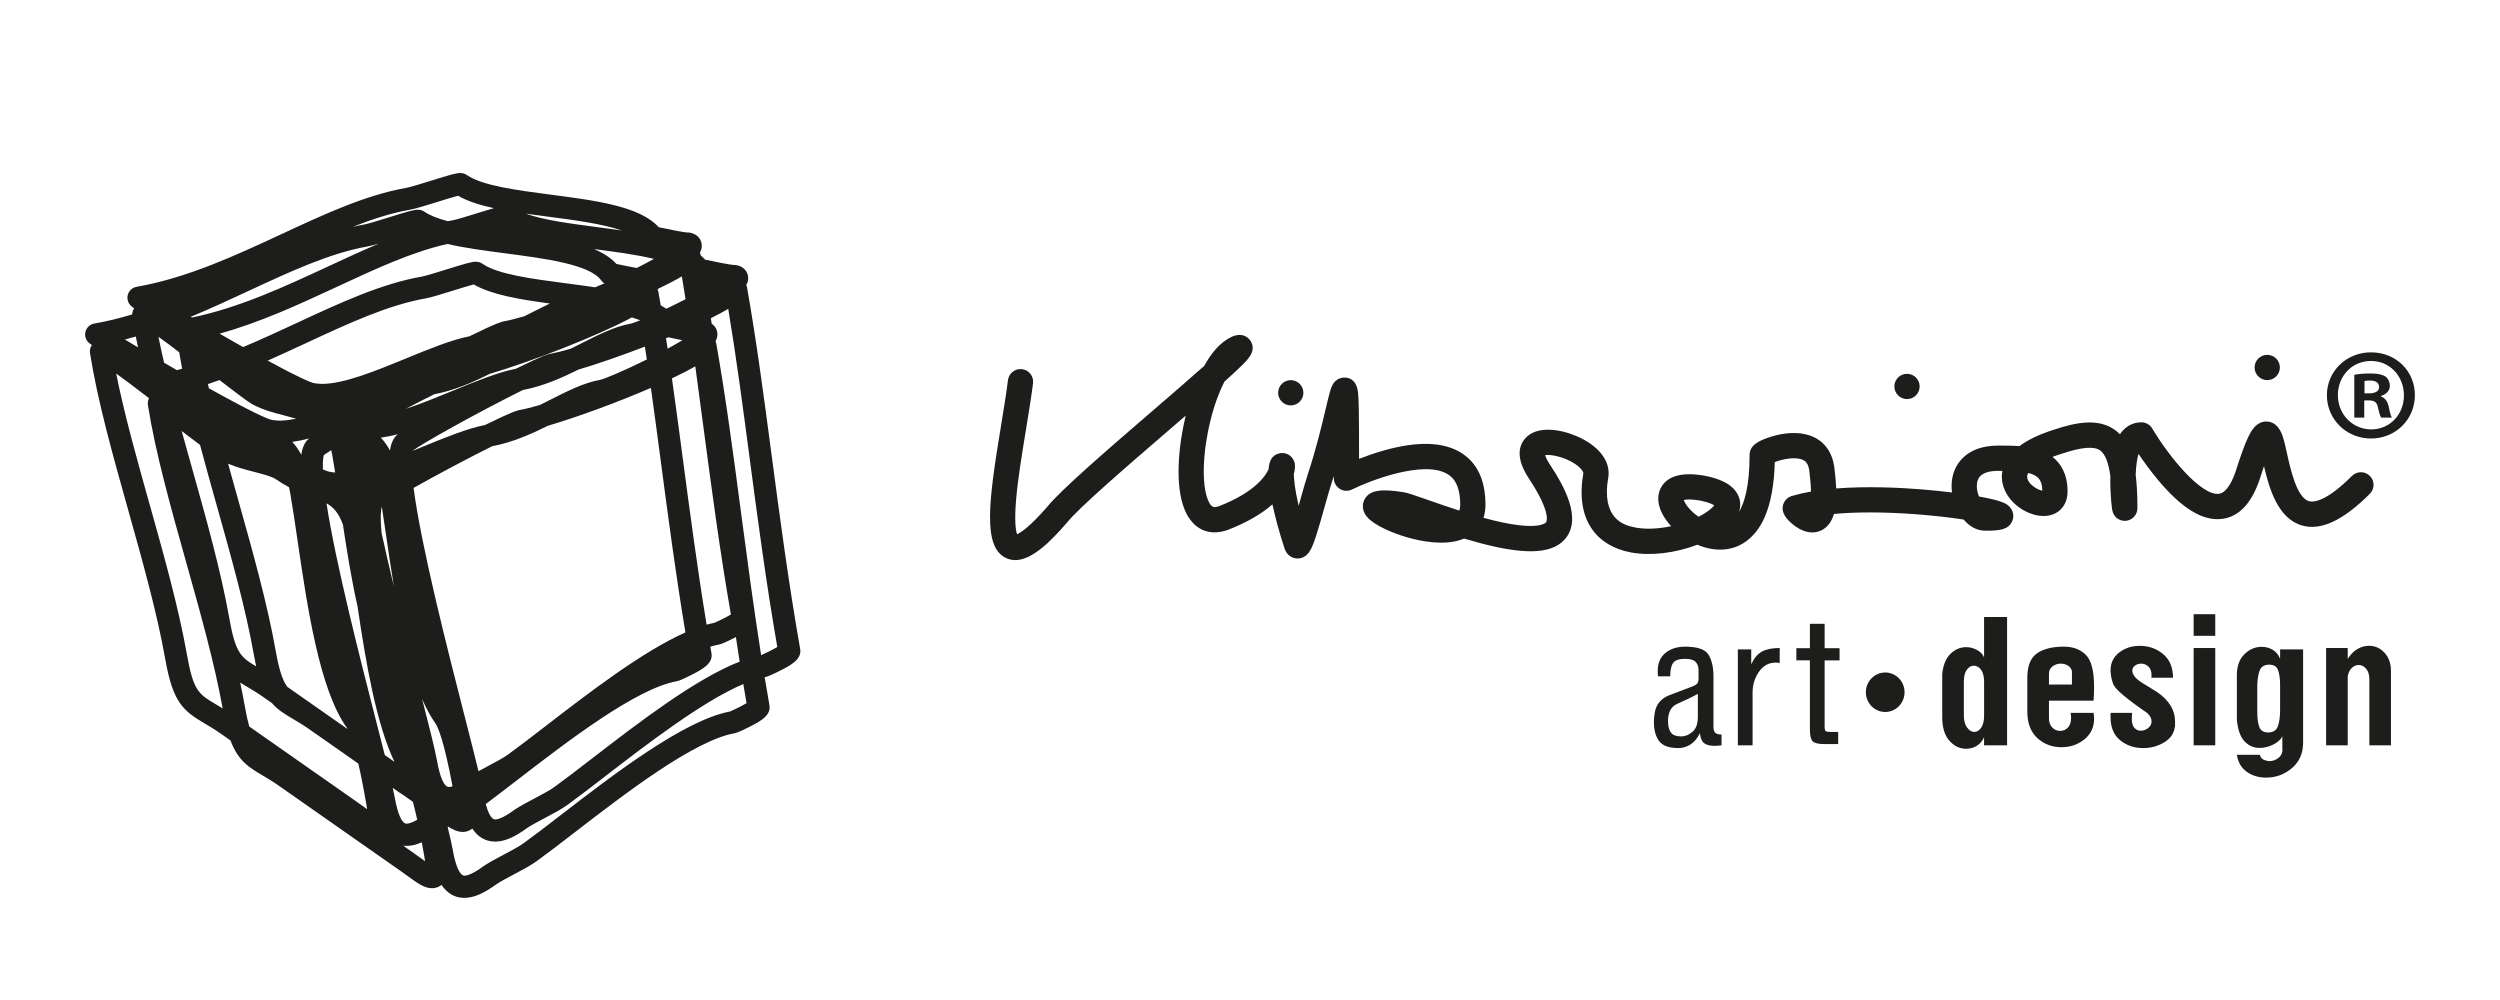
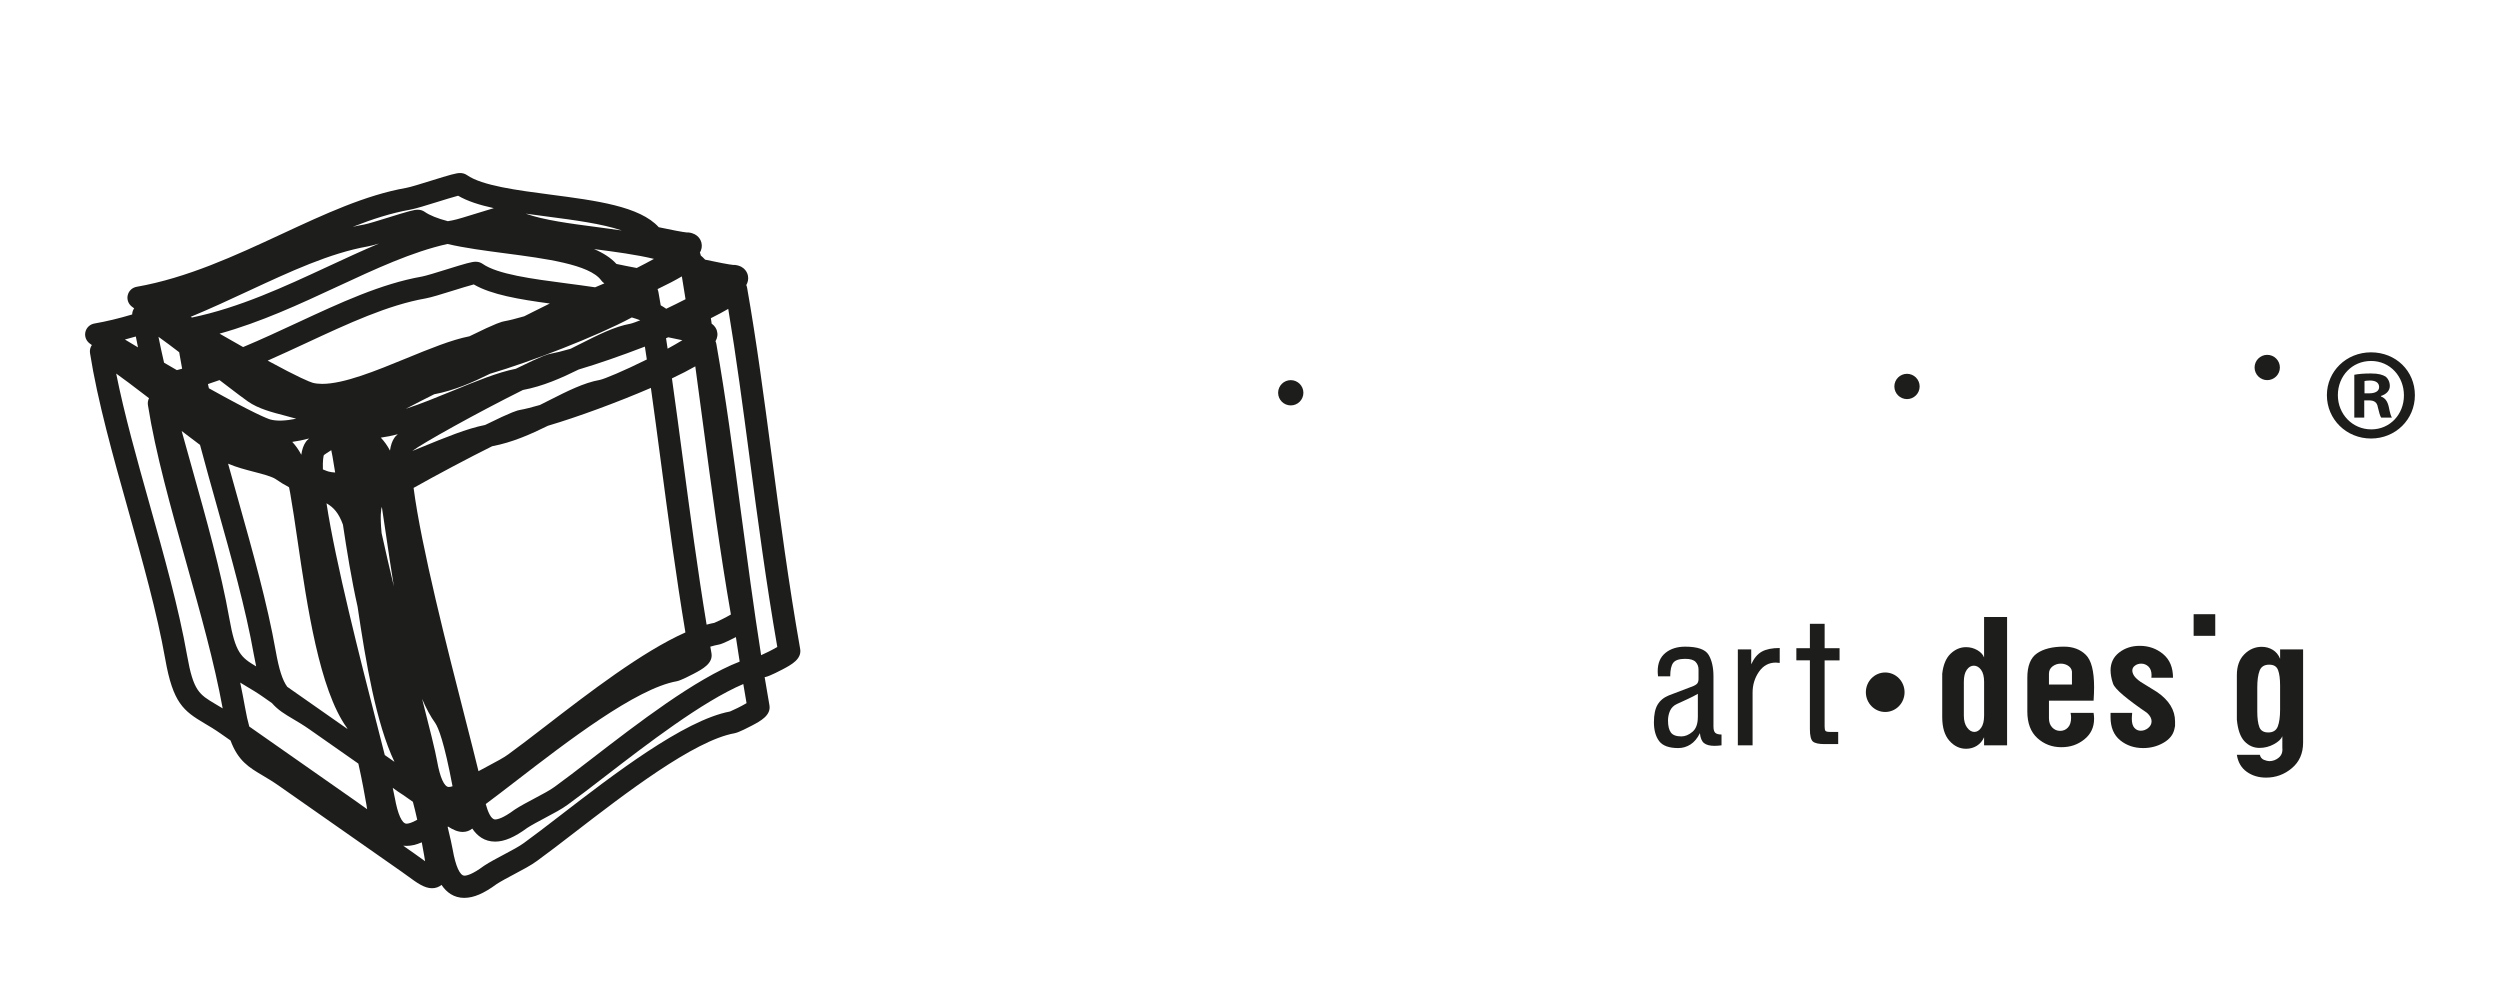
<svg xmlns="http://www.w3.org/2000/svg" id="Livello_1" data-name="Livello 1" viewBox="0 0 1417.32 566.93">
  <defs>
    <style>
      .cls-1 {
        fill: #1d1d1b;
      }
    </style>
  </defs>
  <path class="cls-1" d="M263.31,509.02c5.22,0,11.01-2.48,18.22-7.79,2.61-1.7,6.35-3.68,9.97-5.6,4.98-2.64,9.68-5.13,12.97-7.57,5.95-4.3,13.29-9.96,21.07-15.95,28.68-22.1,67.96-52.37,90.99-56.43,2.23-.39,8.42-3.62,9.64-4.27,4.93-2.6,11.06-5.84,10.04-11.61-.91-5.14-1.81-10.47-2.71-15.91.17-.03.33-.06.5-.09,2.31-.42,9.3-4.11,9.6-4.27,4.92-2.6,11.04-5.84,10.04-11.61-6.57-37.24-11.43-73.98-16.14-109.5-4.43-33.46-8.62-65.07-13.94-95.27-.1-.54-.25-1.05-.47-1.53.9-1.59,1.31-3.33.95-5.26-.23-1.26-1.44-5.43-7.27-6.15-.4-.05-.8-.06-1.2-.03-1.88-.13-9.18-1.54-15.82-2.97-.75-.82-1.57-1.61-2.46-2.37,0-.03-.01-.06-.02-.09-.09-.54-.26-1.05-.48-1.53.97-1.7,1.38-3.57.87-5.66-.29-1.17-1.65-5.06-7.18-5.75-.4-.05-.81-.06-1.21-.03-1.89-.13-9.17-1.54-15.8-2.96-10.72-11.86-35.32-15.07-61.29-18.47-19.11-2.5-38.88-5.09-47.43-11.07-1.13-.78-2.44-1.18-3.89-1.18-2.2,0-5.51.93-16.56,4.37-5.2,1.62-11.68,3.64-13.93,4.03-23.1,4.07-46.27,14.84-70.79,26.24-26.23,12.19-53.35,24.79-82.14,29.87-2.14.38-3.94,1.84-4.74,3.86-.81,2.02-.51,4.31.78,6.06.41.55.72.98,2.58,2.26-.71,1.02-1.1,2.23-1.12,3.49-7.45,2.23-14.52,3.93-21.48,5.15-2.14.38-3.94,1.84-4.75,3.86-.81,2.02-.51,4.32.79,6.07.44.59.74,1,2.58,2.25-.91,1.31-1.3,2.94-1.05,4.56,4.24,27.04,13.1,58.55,21.66,89.02,8.05,28.67,16.38,58.31,21,84.5,4.37,24.83,10.32,29.34,22.3,36.43,2.67,1.58,5.7,3.37,9.12,5.77l5.58,3.91c4.3,11.59,10.46,15.24,18.15,19.8,2.67,1.58,5.69,3.37,9.11,5.76l69.94,48.97c1.13.79,2.27,1.62,3.36,2.42,5.21,3.81,9.33,6.81,13.67,6.81,2.03,0,3.9-.66,5.39-1.89,2.81,4.2,6.92,7.37,13.01,7.37ZM232.53,118.87c3.04-.54,9.08-2.42,15.48-4.41,3.72-1.16,8.97-2.79,11.7-3.5,5.3,3.1,12.28,5.31,20.25,7.04-2.3.67-5.32,1.59-9.39,2.86-5.21,1.62-11.68,3.64-13.93,4.03-.9.16-1.81.33-2.73.51-5.91-1.55-10.33-3.34-13.12-5.29-1.14-.81-2.46-1.21-3.94-1.21-2.21,0-5.53.94-16.62,4.39-5.18,1.61-11.63,3.62-13.86,4.02-2.12.37-4.25.8-6.38,1.29,11.11-4.38,21.94-7.86,32.54-9.73ZM298.04,121.12c4.08.58,8.26,1.13,12.49,1.68,14.78,1.93,30.86,4.04,41.96,7.85-4.65-.68-9.37-1.3-14.05-1.91-14.97-1.96-30.34-3.97-40.4-7.62ZM419.34,375.08c-25.17,9.82-57.66,34.86-84.11,55.25-8.02,6.18-14.95,11.52-20.73,15.69-.02.02-.04.03-.07.05-2.53,1.88-7.05,4.27-11.42,6.59-3.93,2.08-7.99,4.23-11.1,6.26-.11.07-.21.14-.31.21-6.38,4.74-9.56,5.44-10.88,5.44-2.44,0-4.24-4.72-5.34-8.74,5.15-3.82,11.07-8.39,17.27-13.16,28.69-22.11,67.98-52.39,91.03-56.45,2.22-.39,8.41-3.62,9.63-4.27,4.92-2.6,11.05-5.85,10.04-11.61-.22-1.24-.44-2.49-.65-3.73,1.78-.53,3.45-.94,5.01-1.22,2.18-.4,8.57-3.73,9.49-4.21.7,4.62,1.41,9.25,2.14,13.89ZM328.92,194.99c-1.79.91-3.6,1.82-5.44,2.74-4.71,1.37-8.6,2.33-11.29,2.81-1.27.23-3.9.69-19.76,8.53-10.2,2-22.64,7.1-35.78,12.49-9,3.69-18.16,7.45-26.62,10.21,5.69-2.97,11.21-5.8,16.14-8.25,11.31-2.11,21.88-6.8,31.63-11.62,22.78-6.72,60.24-21.09,80.4-31.93,1.72.51,3.32,1.05,4.78,1.6-4.25,1.7-5.49,1.93-5.55,1.95-8.97,1.58-18.46,6.39-28.51,11.48ZM378.86,191.22c1.84.4,4.85,1.04,7.98,1.66-2.39,1.46-5.21,3.08-8.35,4.8-.3-2.01-.6-3.99-.9-5.93.43-.18.85-.35,1.28-.53ZM285.9,182.13c-1.27.22-3.89.69-19.75,8.52-10.2,2-22.64,7.1-35.78,12.49-17.37,7.12-35.33,14.49-47.72,14.49-2.05,0-3.86-.21-5.4-.63-1.84-.56-7.72-2.88-25.5-12.55,7.47-3.3,14.8-6.71,21.98-10.04,23.76-11.04,46.19-21.47,67.67-25.25,3.03-.54,9.07-2.42,15.46-4.41,3.73-1.16,8.99-2.8,11.73-3.5,9.96,5.83,25.82,8.48,43.12,10.82-2.97,1.42-6,2.95-9.08,4.51-1.79.9-3.6,1.82-5.43,2.73-4.71,1.37-8.61,2.34-11.3,2.81ZM129.87,219.62c4.02,3.07,7.82,5.97,10.71,8,5.84,4.1,13.84,6.17,20.9,8,2.21.57,4.46,1.16,6.47,1.76-6.23,1.27-11.13,1.41-14.67.45-2.14-.65-9.7-3.68-34.86-17.71-.18-.8-.36-1.6-.53-2.38,2.15-.71,4.34-1.46,6.56-2.25,1.83,1.39,3.65,2.78,5.43,4.14ZM296.45,221.1c11.31-2.11,21.87-6.8,31.63-11.62,10.51-3.1,24.09-7.8,37.52-12.98.36,2.37.73,4.8,1.1,7.3-13.24,6.58-24.38,11.18-26.68,11.59-8.97,1.58-18.46,6.39-28.5,11.47-1.79.91-3.61,1.83-5.46,2.75-4.7,1.36-8.6,2.33-11.28,2.8-1.27.22-3.9.69-19.76,8.52-10.2,2-22.63,7.1-35.77,12.5-1.78.73-3.59,1.47-5.4,2.21,0-.01,0-.02.01-.04,5.13-4.01,36.84-21.7,62.59-34.5ZM234.47,276.6c13.41-7.54,31.03-16.89,44.56-23.62,11.31-2.11,21.87-6.8,31.62-11.61,16.84-4.96,39.68-13.39,58.36-21.46,1.94,13.84,3.8,27.85,5.74,42.54,4.13,31.19,8.39,63.38,13.83,96.1-24.52,10.89-54.91,34.32-79.63,53.37-8.02,6.18-14.95,11.52-20.74,15.7-.02.02-.04.03-.06.05-2.54,1.88-7.07,4.29-11.45,6.61-1.82.96-3.67,1.94-5.43,2.92-1.87-7.72-4.46-17.85-7.5-29.73-10.04-39.22-25-97.68-29.29-130.86ZM223.3,332.43c-2.45-10.19-4.82-20.38-6.96-30.18-.96-10.11-.25-13.7.08-14.75.02-.02.04-.03.07-.05.79,5.09,1.6,10.59,2.43,16.27,1.35,9.19,2.77,18.93,4.38,28.72ZM173.34,250.58c-1.25,1.79-2.09,4.13-2.53,7.23-1.55-2.94-3.27-5.32-5.13-7.29,2.93-.4,6.1-1.04,9.55-1.93-1.18.96-1.55,1.5-1.89,1.99ZM215.89,248.11c3.1-.42,6.33-1.08,9.65-1.94-1.23,1-1.61,1.54-1.93,2.01-1.25,1.79-2.08,4.14-2.52,7.26-1.54-2.92-3.28-5.31-5.2-7.33ZM187.8,255.22c.26,1.19.5,2.44.73,3.73.46,2.61.94,5.5,1.48,8.94-1.44-.08-2.74-.28-3.88-.59-.58-.18-1.54-.52-3.07-1.18-.16-5.14.3-7.34.54-8.1.55-.42,1.74-1.26,4.21-2.81ZM387.21,260.79c-2.12-16-4.13-31.2-6.27-46.27,5.18-2.45,9.6-4.73,13.24-6.82,1.52,11.07,3,22.27,4.55,33.96,4.58,34.6,9.31,70.34,15.63,106.71-2.79,1.68-7.62,4.04-9.38,4.74-1.41.26-2.87.61-4.39,1.02-5.22-31.72-9.36-63.01-13.38-93.35ZM112.52,251.55l.88.67c3.03,11.4,6.34,23.19,9.55,34.61,8.05,28.64,16.37,58.27,20.99,84.44.41,2.34.84,4.51,1.29,6.53-8.68-5.16-11.77-7.69-15.2-27.12-4.73-26.79-13.13-56.71-21.26-85.65-1.92-6.82-3.87-13.77-5.77-20.67,3.24,2.39,6.53,4.9,9.52,7.2ZM156.32,369.09c-4.72-26.79-13.13-56.71-21.27-85.65-1.91-6.78-3.85-13.7-5.74-20.57,4.7,2.03,9.94,3.39,14.74,4.64,4.99,1.3,10.15,2.63,12.42,4.22,2.37,1.66,4.81,3.15,7.4,4.51.24,1.13.47,2.31.69,3.54,1.34,7.56,2.68,16.72,4.1,26.42,5.52,37.71,12.4,84.63,27.92,106.29.14.22.31.49.49.84l-34.23-23.97c-2.71-3.74-4.68-9.89-6.51-20.25ZM213.5,409.89c-9.43-36.86-23.2-90.65-28.39-124.55,4.04,2.31,6.92,5.51,9.31,12.09,2.16,14.41,4.84,31.13,8.31,46.55,4.69,31.62,10.52,66.19,20.9,87.93l-5.49-3.85c-1.39-5.49-2.97-11.68-4.63-18.18ZM247.79,431.43c-1.02-5.81-4.25-18.65-8.48-35.19,2.26,5.29,4.76,9.96,7.54,13.83,1.63,2.48,4.96,10.41,9.7,35.69-1.01.32-1.7.4-2.11.4-2.57,0-5-5.37-6.65-14.73ZM425.03,260.08c4.58,34.61,9.32,70.35,15.64,106.7-2.69,1.61-7.26,3.86-9.17,4.66-4.32-27.53-7.92-54.72-11.42-81.09-4.43-33.48-8.62-65.1-13.95-95.31-.1-.55-.26-1.07-.49-1.57,1.14-2.02,1.4-4.05.76-6.08-.28-.9-1.04-2.61-2.93-3.86-.15-1.06-.31-2.11-.46-3.14,3.8-1.89,7.08-3.65,9.85-5.28,4.51,27,8.25,55.25,12.18,84.97ZM388.65,169.64c-3.55,1.82-7.29,3.67-10.96,5.41-.96-.68-2-1.33-3.11-1.95-.43-2.56-.87-5.08-1.3-7.53-.09-.53-.25-1.04-.47-1.52.04-.08.09-.15.13-.23,5.4-2.58,9.95-4.96,13.62-7.13.69,4.17,1.39,8.46,2.09,12.95ZM336.81,141.21c11.83,1.55,23.95,3.13,33.94,5.56-2.96,1.64-6.25,3.37-9.77,5.16-3.85-.69-8.75-1.71-11.51-2.3-3.15-3.48-7.49-6.22-12.71-8.43.02,0,.03,0,.05,0ZM108.13,179.61c11.2-4.64,22.1-9.71,32.74-14.66,23.76-11.04,46.2-21.47,67.69-25.26,1.49-.27,3.71-.85,6.33-1.62-9.51,3.99-19.16,8.47-29.04,13.06-24.66,11.46-50.13,23.3-77.03,28.89-.23-.14-.47-.27-.7-.41ZM124.49,189.15c23.35-6.48,45.31-16.68,66.66-26.61,21.9-10.18,42.62-19.81,62.53-24.23,9.79,2.3,21.51,3.83,32.85,5.32,22.43,2.94,47.84,6.26,54.33,15.34.48.68,1.09,1.24,1.78,1.68-1.89.83-3.66,1.59-5.26,2.23-5.39-.81-10.97-1.54-16.38-2.25-19.11-2.5-38.87-5.09-47.41-11.06-1.13-.79-2.44-1.19-3.91-1.19-2.2,0-5.51.93-16.59,4.38-5.2,1.62-11.66,3.63-13.91,4.03-23.1,4.07-46.26,14.84-70.78,26.23-9.94,4.62-20.2,9.39-30.58,13.74-4.66-2.62-9.19-5.21-13.36-7.61ZM70.81,192.48c2.04-.53,4.1-1.1,6.19-1.71.38,2.01.8,4.06,1.23,6.16-2.72-1.62-5.2-3.11-7.42-4.45ZM93.01,205.62c-1.2-5.19-2.25-10.06-3.17-14.67,3.78,2.68,7.87,5.77,11.75,8.74.49,2.99,1.05,6.11,1.66,9.34-1,.27-2,.54-2.98.8-2.4-1.38-4.83-2.79-7.26-4.21ZM122.37,399.29c-9.54-5.65-12.75-7.55-16.32-27.79-4.72-26.81-13.14-56.75-21.27-85.71-7.05-25.08-14.3-50.88-18.91-74,4.58,3.25,9.58,7.07,13.78,10.28,1.69,1.29,3.31,2.53,4.84,3.69-.61,1.17-.85,2.53-.63,3.88,4.24,27.05,13.1,58.58,21.67,89.07,7.89,28.09,16.05,57.11,20.71,82.9-1.37-.84-2.65-1.6-3.87-2.32ZM205.83,457.13c-1.15-.84-2.34-1.7-3.57-2.57l-60.94-42.67c-.85-2.98-1.65-6.58-2.42-10.93-.81-4.57-1.72-9.24-2.72-13.98,1.19.75,2.44,1.51,3.77,2.29,2.67,1.58,5.7,3.37,9.13,5.77l5.08,3.56c3.44,3.97,7.46,6.35,12.08,9.08,2.67,1.58,5.7,3.37,9.13,5.77l27.79,19.46c2.06,9.01,3.72,18.44,4.55,23.17.18,1.02.32,1.91.43,2.69-.81-.58-1.61-1.16-2.3-1.66ZM223.81,452.25c-.25-1.42-.62-3.25-1.15-5.6,2.06,1.5,4,2.91,5.85,4.02l5.56,3.89c.81,2.98,1.63,6.38,2.47,10.17-3.3,1.9-5.16,2.24-6.07,2.24-2.57,0-5-5.37-6.65-14.73ZM238.66,486.58c-1.14-.84-2.33-1.7-3.56-2.56l-6.52-4.57c.61.07,1.24.11,1.89.11,2.71,0,5.54-.66,8.65-2.02.58,3.09,1.06,5.83,1.44,7.97v.06c.19,1.02.33,1.91.44,2.69-.82-.58-1.63-1.17-2.32-1.68ZM256.66,481.72c-.47-2.65-1.38-6.73-2.89-12.95.09-.05.18-.1.27-.15,2.8,1.78,5.48,3.03,8.3,3.03,2.03,0,3.91-.67,5.41-1.91,2.77,4.14,6.87,7.39,12.98,7.39,5.22,0,11.01-2.48,18.22-7.8,2.62-1.69,6.34-3.67,9.95-5.58,4.99-2.64,9.71-5.14,12.99-7.58,5.94-4.29,13.26-9.93,21.01-15.9,23.63-18.21,55.19-42.53,78.5-52.47.61,3.68,1.23,7.3,1.84,10.84-2.79,1.68-7.62,4.04-9.38,4.73-26.1,4.9-66.47,36.01-96,58.77-8.05,6.2-14.99,11.55-20.79,15.74-.02.02-.05.03-.07.05-2.52,1.87-7.03,4.27-11.39,6.58-3.94,2.09-8.01,4.24-11.12,6.28-.1.07-.2.14-.3.21-6.38,4.73-9.56,5.44-10.89,5.44-2.57,0-5-5.37-6.65-14.73Z" />
  <g>
-     <path class="cls-1" d="M698.13,191.03c-6.4,2.95-11.5,9.28-15.47,16.44-8.4,7.47-19.22,16.79-28.78,25.04-25.74,22.19-52.36,45.14-60.08,54.71-10.09,11.63-15.22,14.79-17.2,15.65-.65-1.86-1.61-6.89-.55-19.5.98-11.61,3.29-25.7,5.53-39.33,1.58-9.63,3.07-18.73,4.08-26.76.49-3.92-2.29-7.5-6.22-7.99-3.93-.49-7.5,2.29-7.99,6.22-.97,7.76-2.44,16.72-4,26.22-6.92,42.19-10.49,68.36,2.91,74.64,1.7.79,3.44,1.16,5.21,1.16,9.48,0,19.91-10.37,29.14-21.02.06-.07.12-.14.18-.22,6.77-8.47,34.17-32.09,58.35-52.92,3.05-2.63,6.05-5.22,8.97-7.74-4.04,16.69-6.31,39.25-.65,53.18,4.51,11.1,13.63,15.45,24.41,11.65.07-.02.14-.05.2-.08,10.38-4.02,18.83-8.86,25.23-14.45,1.53,7.33,3.83,15.73,6.88,25.12,1.15,3.46,4.11,5.65,7.53,5.56,6.2-.15,8.31-6.63,10.35-12.89,1.57-4.82,3.28-10.94,4.94-16.86,1.5-5.33,2.91-10.37,3.96-13.52.39-1.16.77-2.32,1.13-3.48v1.21c0,2.48,1.29,4.78,3.4,6.09,2.11,1.31,4.75,1.43,6.96.32,9.79-4.88,40.78-16.95,54.21-8.64,1.75,1.08,7.09,4.39,7.09,17.33,0,1.4-.19,2.46-.53,3.3-6.49-2.09-12.56-4.22-17.47-5.94-7.92-2.78-11.83-4.13-14.26-4.51-11.19-1.75-18.75-1.7-21.9,3.93-.68,1.21-2.57,5.52,1.41,10.17,4.21,4.91,14.97,9.31,22.91,11.58,7.12,2.04,20.6,4.88,30.88,1.08.4-.15.78-.3,1.16-.46,5.96,1.79,12.1,3.46,17.99,4.73,20.9,4.5,33.52,2.89,39.72-5.07,8.94-11.46-.9-29.24-9.07-41.62-1.77-2.68-2.44-4.39-2.7-5.33,3.03-.53,10.74.86,16.87,4.92,3.51,2.32,4.77,4.44,4.79,5.34-2.25,12.87-.68,23.4,4.66,31.31,4.76,7.06,12.47,11.75,22.28,13.58,11.11,2.07,24.84.49,37.69-4.35,6.93,2.93,14.59,3.85,21.62,1.29,4.94-1.8,11.82-6.2,16.53-16.91,3.48-7.91,5.41-18.41,5.74-31.25,4.13-1.58,11.74-3.29,16.07-1.17.87.43,3.2,1.57,3.62,7.07,0,.11.02.23.03.34.54,4.32.78,7.75.84,10.46-3.71.65-7.26,1.45-10.55,2.43-2.31.55-4.21,2.19-5.08,4.48-2,5.29,2.77,9.51,4.57,11.09,5.83,5.15,12.12,6.54,17.25,3.83,3.24-1.71,5.49-4.68,6.78-9.12,12.4-1.16,27.62-1.17,44.68.03,11.21.79,21.12,1.96,28.86,3.14,3.24,3.81,7.43,6.32,12.14,6.32,7.83,0,13.12-.37,15.34-5.26,1.23-2.71.75-5.81-1.25-8.09-1.65-1.88-4.13-3.64-17.55-6.05-.92-2.27-1.49-5.02-1.05-7.69.28-1.69,1.13-6.85,12.06-6.85.78,0,1.53,0,2.26.01-.48,2.62-.31,5,.08,6.94,2.37,11.64,15.34,19.55,24.91,18.58,7.27-.73,11.97-6.16,11.97-13.83,0-9.94-3.88-15.95-8.52-19.59,1.67-.65,3.46-1.27,5.37-1.86.05-.01.09-.03.14-.04,11.03-3.68,18.06-4.26,21.5-1.78,2.8,2.02,4.72,6.81,5.78,14.52-.02.86-.03,1.75-.03,2.65,0,4.71.28,8.88.51,11.56.15,1.71.29,2.94.38,3.67.07.51.12.91.17,1.19.71,4.38,4.1,6.34,7.14,6.34,3.61,0,6.66-2.7,7.11-6.28.04-.3.06-.64.06-.94,0-7.27-.31-13.52-.98-18.88.2-5.65.88-9.44,1.61-11.87,2.76,4.11,6.63,9.52,11.14,14.9,13.37,15.94,25.1,23.14,35.84,22,9.77-1.03,17.11-8.69,21.79-22.74.01-.03.02-.07.03-.1.86-2.72,1.64-5.07,2.33-7.09,3.02,13.02,8,29.67,21.49,33.6,10.72,3.12,23.33-2.75,38.53-17.96,2.8-2.8,2.79-7.33,0-10.13-2.8-2.8-7.33-2.8-10.13,0-14.98,14.99-22.05,15.02-24.4,14.33-6.89-2.01-10.39-17.8-12.48-27.23-.82-3.69-1.53-6.88-2.37-9.43-1.8-5.46-4.81-8.31-8.95-8.5-6.42-.28-9.52,6.4-10.85,9.25-1.86,4.01-4.03,9.98-6.82,18.76-1.55,4.65-4.87,12.47-9.69,12.98-10.15,1.07-28.47-21.46-37.67-37.03-1.29-2.18-3.63-3.52-6.17-3.52-3.17,0-8.3,1.03-12.16,6.77-.88-.9-1.83-1.71-2.84-2.44-9.73-7.01-22.81-4.05-34.33-.21-8.97,2.79-15.34,6.03-19.83,9.4-4.02-.32-8.09-.32-11.92-.32-8.6,0-15.35,2.32-20.08,6.91-4.22,4.1-6.45,9.66-6.45,16.09,0,1.18.08,2.38.24,3.58-5.79-.72-11.92-1.34-18.05-1.82-11.77-.92-30.2-1.83-47.6-.46-.12-3.12-.41-6.55-.88-10.33-1.13-13.74-10.27-21.61-24.5-21.07-5.89.23-11.14,1.85-13.75,2.79-5.18,1.88-9.97,4.34-9.97,9.58,0,17.37-2.83,27.02-5.99,32.38.19-.57.34-1.15.46-1.74.94-4.87-.95-9.6-5.2-12.96-3.32-2.63-8.11-4.55-14.64-5.85-.06-.01-.12-.02-.19-.04-12.55-2.16-20.8.02-24.51,6.48-3.37,5.88-1.71,13.53,4.57,20.98.33.39.68.79,1.03,1.17-7.99,1.73-15.79,1.91-21.89.42-4.45-1.09-18-4.39-13.71-28.28.03-.16.05-.32.07-.48.99-8.97-5.83-17.49-18.25-22.78-9.48-4.04-22.83-6.03-29.22,1.65-3.17,3.81-5.35,10.79,2.32,22.4,13.22,20.01,9.87,24.73,9.72,24.92-.14.19-3.81,4.52-25.42-.13-3.26-.7-6.62-1.54-10-2.46.74-2.25,1.11-4.73,1.11-7.42,0-13.89-4.67-23.82-13.89-29.51-10.03-6.2-24.75-6.62-43.76-1.24-5.24,1.48-10.06,3.2-14.01,4.75,0-12.48-.03-21.37-.14-27.67-.08-4.25-.2-7.16-.37-9.16-.19-2.11-.76-8.52-6.98-9.24-.94-.11-5.72-.37-8.04,5.15-.35.83-.69,1.84-1.09,3.28-.63,2.26-1.36,5.34-2.29,9.25-2.16,9.14-5.43,22.94-10.13,37.04-1.16,3.49-2.62,8.68-4.16,14.19-.32,1.15-.68,2.41-1.05,3.74-2.2-9.44-2.68-15.1-2.73-18.02.8-2.74.9-5.2.2-7.1-1.38-3.76-5.4-5.68-9.16-4.39-3.32,1.15-5,3.74-5.35,8.82-1.78,3.91-7.93,13.09-28.13,20.93-2.63.92-4.38,1.09-6.27-3.57-3.6-8.86-3.03-26.91,1.42-44.92,2.24-9.09,5.04-16.48,7.9-22.07.25-.22.5-.45.74-.67,4.52-4.07,7.81-7.15,10.04-9.42,2.8-2.86,7.5-7.63,4.09-13.01-.83-1.31-4.05-5.33-10.79-2.34-.03.01-.06.03-.09.04ZM1157.83,278.17c-2.53-.44-7.46-3.24-8.45-6.87-.28-1.01-.1-2.07.48-3.16,6.03,1.45,7.88,4.42,7.97,10.02ZM954.59,283.48c1.16-.3,3.84-.63,9.21.29,4.81.97,7.09,2.09,8.07,2.74-1.02,1.38-3.81,3.87-8.93,6.44-4.85-3.34-7.71-7.4-8.35-9.47Z" />
    <path class="cls-1" d="M1292.53,208.34c0-3.94-3.22-7.17-7.17-7.17s-7.17,3.22-7.17,7.17,3.23,7.17,7.17,7.17,7.17-3.22,7.17-7.17Z" />
    <path class="cls-1" d="M724.6,222.68c0,3.95,3.22,7.16,7.17,7.16s7.16-3.21,7.16-7.16-3.22-7.17-7.16-7.17-7.17,3.22-7.17,7.17Z" />
    <path class="cls-1" d="M1073.96,219.09c0,3.94,3.23,7.17,7.17,7.17s7.17-3.22,7.17-7.17-3.22-7.17-7.17-7.17-7.17,3.22-7.17,7.17Z" />
    <path class="cls-1" d="M962.94,379.64v5.36c0,1.36-.4,2.35-1.21,2.96-.81.62-1.93,1.15-3.36,1.61l-12.26,4.67c-2.86,1.16-4.98,2.91-6.37,5.25-1.4,2.33-2.09,5.67-2.09,10.01s.98,8.03,2.97,10.66c1.98,2.62,5.6,3.94,10.85,3.94,2.46,0,4.77-.68,6.91-2.04,2.13-1.37,3.93-3.51,5.35-6.42.25,2.72,1.04,4.6,2.33,5.64,1.29,1.03,3.28,1.56,5.94,1.56,1.16,0,2.49-.1,3.98-.3v-6.12c-1.61,0-2.78-.31-3.5-.92-.71-.62-1.07-1.83-1.07-3.65v-28.41c0-5.06-.92-9.13-2.77-12.21-1.85-3.08-6.27-4.62-13.28-4.62-4.54,0-8.27,1.18-11.19,3.55-2.92,2.37-4.37,5.82-4.37,10.36,0,.26.02.68.04,1.27.03.58.08,1.12.15,1.65h6.91c0-3.63.57-6.2,1.7-7.69,1.14-1.49,3.39-2.24,6.76-2.24,2.85,0,4.83.58,5.94,1.75,1.09,1.17,1.65,2.63,1.65,4.38ZM962.55,406.48c0,3.9-1.01,6.7-3.06,8.42-2.04,1.72-4.13,2.59-6.27,2.59-2.92,0-4.92-.75-5.98-2.25-1.07-1.49-1.6-3.73-1.6-6.71,0-2.01.38-3.87,1.16-5.6.78-1.72,2.1-3,3.94-3.84,1.85-.84,3.89-1.78,6.13-2.82,2.24-1.04,4.14-2.01,5.69-2.93v13.13Z" />
    <path class="cls-1" d="M985.23,368.16v54.38h8.36v-29.86c0-4.42,1.21-8.35,3.6-11.83,2.41-3.47,5.58-5.21,9.54-5.21.45,0,1.2.07,2.24.19v-8.46c-4.27,0-7.66.68-10.12,2.04-2.47,1.37-4.48,3.77-6.03,7.21v-8.47h-7.59Z" />
    <path class="cls-1" d="M1042.91,367.47h-8.47v-13.82h-8.36v13.82h-7.68v6.91h7.68v39c0,3.7.58,6.03,1.7,7.01,1.14.98,3.36,1.46,6.66,1.46h7.68v-6.9h-4.57c-1.42,0-2.3-.2-2.63-.59-.33-.38-.49-1.2-.49-2.42v-37.55h8.47v-6.91Z" />
-     <path class="cls-1" d="M1330.99,373.51v-6.13h-12.26v55.16h12.26v-39.11c.38-2.08,1.16-3.66,2.33-4.77,1.17-1.1,2.46-1.66,3.89-1.66,1.63,0,3.04.72,4.24,2.15,1.2,1.43,1.8,3.37,1.8,5.84v37.55h12.25v-42.12c0-4.28-1.21-7.74-3.64-10.36-2.44-2.62-5.37-3.94-8.82-3.94-2.26,0-4.44.6-6.51,1.8-2.08,1.21-3.93,3.08-5.55,5.6Z" />
    <rect class="cls-1" x="1243.63" y="348.21" width="12.26" height="12.26" />
    <path class="cls-1" d="M1196.54,380.13c0,.9.1,1.97.3,3.21.19,1.23.55,2.65,1.1,4.23.53,1.59,2.53,3.82,5.96,6.71,3.45,2.88,7.88,6.17,13.32,9.87,1.72,1.56,2.57,3.14,2.57,4.77,0,1.5-.63,2.75-1.92,3.8-1.28,1.03-2.68,1.55-4.2,1.55s-2.69-.56-3.65-1.65c-.96-1.11-1.43-2.8-1.43-5.06,0-.97.07-2.11.2-3.4h-12.26v2.43c0,5.77,1.82,10.12,5.45,13.09,3.62,2.94,7.97,4.42,13.03,4.42,4.22,0,8.05-.99,11.48-2.97,3.45-1.97,5.52-4.56,6.23-7.74.06-.38.18-1,.38-1.84v-2.54c0-6.42-3.37-11.96-10.12-16.63-3.18-1.95-6.32-3.89-9.43-5.83-1.75-1.24-2.97-2.37-3.65-3.4-.68-1.04-1.03-2.05-1.03-3.02,0-1.11.5-2.03,1.51-2.77,1.01-.75,2.2-1.12,3.56-1.12,1.55,0,2.92.56,4.08,1.66,1.17,1.1,1.75,2.73,1.75,4.87,0,.64-.03,1.13-.09,1.45h12.26c0-5.83-1.88-10.3-5.61-13.41-3.74-3.11-8.16-4.67-13.26-4.67-4.51,0-8.4,1.26-11.66,3.79-3.26,2.53-4.88,5.93-4.88,10.22Z" />
-     <rect class="cls-1" x="1243.63" y="367.38" width="12.26" height="55.16" />
    <path class="cls-1" d="M1305.7,368.16h-13.04v5.35c-.9-2.27-2.31-3.97-4.18-5.11-1.89-1.13-3.96-1.7-6.23-1.7-3.77,0-7.05,1.41-9.87,4.23-2.83,2.82-4.24,6.76-4.24,11.83v25.2c.52,5.71,1.97,9.81,4.33,12.31,2.37,2.5,5.2,3.74,8.51,3.74,2.85,0,5.56-.69,8.12-2.07,2.56-1.39,4.17-2.9,4.82-4.54v6.61c.25,2.34-.42,4.17-2,5.5-1.58,1.33-3.39,2-5.4,2-.78,0-1.79-.25-3.02-.73-1.23-.49-2-1.44-2.33-2.87h-13.04c.65,4.22,2.51,7.42,5.6,9.63,3.09,2.21,6.73,3.31,10.95,3.31,5.51,0,10.4-1.77,14.63-5.35,4.25-3.56,6.38-8.39,6.38-14.49v-52.83ZM1280.88,412.18c-.78-2.04-1.17-4.98-1.17-8.8v-13.62c0-4.08.44-7.26,1.32-9.54.87-2.26,2.67-3.4,5.4-3.4s4.27,1.02,5.06,3.07c.78,2.04,1.16,4.98,1.16,8.81v13.62c0,4.09-.44,7.26-1.31,9.53-.88,2.28-2.68,3.4-5.41,3.4-2.59,0-4.28-1.02-5.06-3.06Z" />
    <path class="cls-1" d="M1187.2,389.56c0-9.15-1.57-15.26-4.72-18.34-3.15-3.08-7.28-4.62-12.4-4.62-6.49,0-11.57,1.26-15.23,3.79-3.67,2.53-5.5,7.14-5.5,13.81v19.18c0,6.61,1.91,11.64,5.7,15.08,3.79,3.44,8.31,5.15,13.56,5.15s9.34-1.48,13.04-4.42c3.7-2.96,5.55-6.86,5.55-11.73,0-1.04-.1-2.14-.29-3.31h-13.04c.19.97.29,1.89.29,2.73,0,2.46-.6,4.33-1.8,5.59-1.2,1.26-2.68,1.89-4.43,1.89s-3.24-.65-4.47-1.94c-1.23-1.29-1.85-3.01-1.85-5.15v-10.03h25.3c.19-2.85.29-5.41.29-7.68ZM1161.61,388.1v-6.12c0-1.76.68-3.15,2.04-4.19,1.37-1.04,2.93-1.56,4.67-1.56s3.37.52,4.67,1.56c1.29,1.03,1.85,2.43,1.66,4.19v6.12h-13.04Z" />
    <path class="cls-1" d="M1120.75,422.78c1.82-1.14,3.17-2.74,4.08-4.82v4.58h13.04v-72.76h-13.04v22.96c-.64-1.69-1.95-3.08-3.89-4.19-1.95-1.1-4.05-1.66-6.32-1.66-3.25,0-6.15,1.24-8.76,3.7-2.6,2.47-4.18,6.26-4.76,11.39v24.51c0,5.9,1.35,10.38,4.04,13.43,2.69,3.05,5.85,4.58,9.48,4.58,2.27,0,4.31-.57,6.13-1.71ZM1115.16,412.42c-1.21-1.68-1.8-3.93-1.8-6.71v-19.17c0-2.99.55-5.25,1.66-6.81,1.1-1.56,2.43-2.34,3.99-2.34s3,.79,4.13,2.38c1.14,1.58,1.7,3.85,1.7,6.77v19.17c0,2.97-.55,5.26-1.65,6.85-1.11,1.6-2.39,2.39-3.89,2.39s-2.94-.84-4.13-2.53Z" />
    <path class="cls-1" d="M1068.78,403.64c3.03,0,5.77-1.26,7.76-3.28,1.98-2.03,3.21-4.83,3.21-7.91,0-6.18-4.91-11.2-10.97-11.2s-10.97,5.02-10.97,11.2,4.92,11.19,10.97,11.19Z" />
    <path class="cls-1" d="M1319.18,224.03c0,13.77,11.1,24.58,25.02,24.58s24.87-10.81,24.87-24.58-10.81-24.28-24.87-24.28-25.02,10.81-25.02,24.28ZM1362.86,224.18c0,10.66-7.85,19.25-18.51,19.25s-18.95-8.59-18.95-19.4,8-19.39,18.8-19.39,18.66,8.74,18.66,19.54Z" />
    <path class="cls-1" d="M1334.73,236.76h5.63v-9.77h2.67c3.11,0,4.59,1.18,5.03,3.85.74,2.81,1.18,5.03,1.92,5.92h6.07c-.59-.89-1.04-2.37-1.78-6.07-.74-3.26-2.07-5.03-4.44-5.92v-.3c2.96-.89,5.03-2.96,5.03-5.63,0-2.37-1.04-4.29-2.37-5.33-1.78-1.04-3.85-1.78-8.44-1.78-4,0-7.11.3-9.33.74v24.28ZM1348.79,219.44c0,2.52-2.52,3.55-5.63,3.55h-2.66v-6.96c.59-.15,1.63-.3,3.11-.3,3.55,0,5.18,1.48,5.18,3.7Z" />
  </g>
</svg>